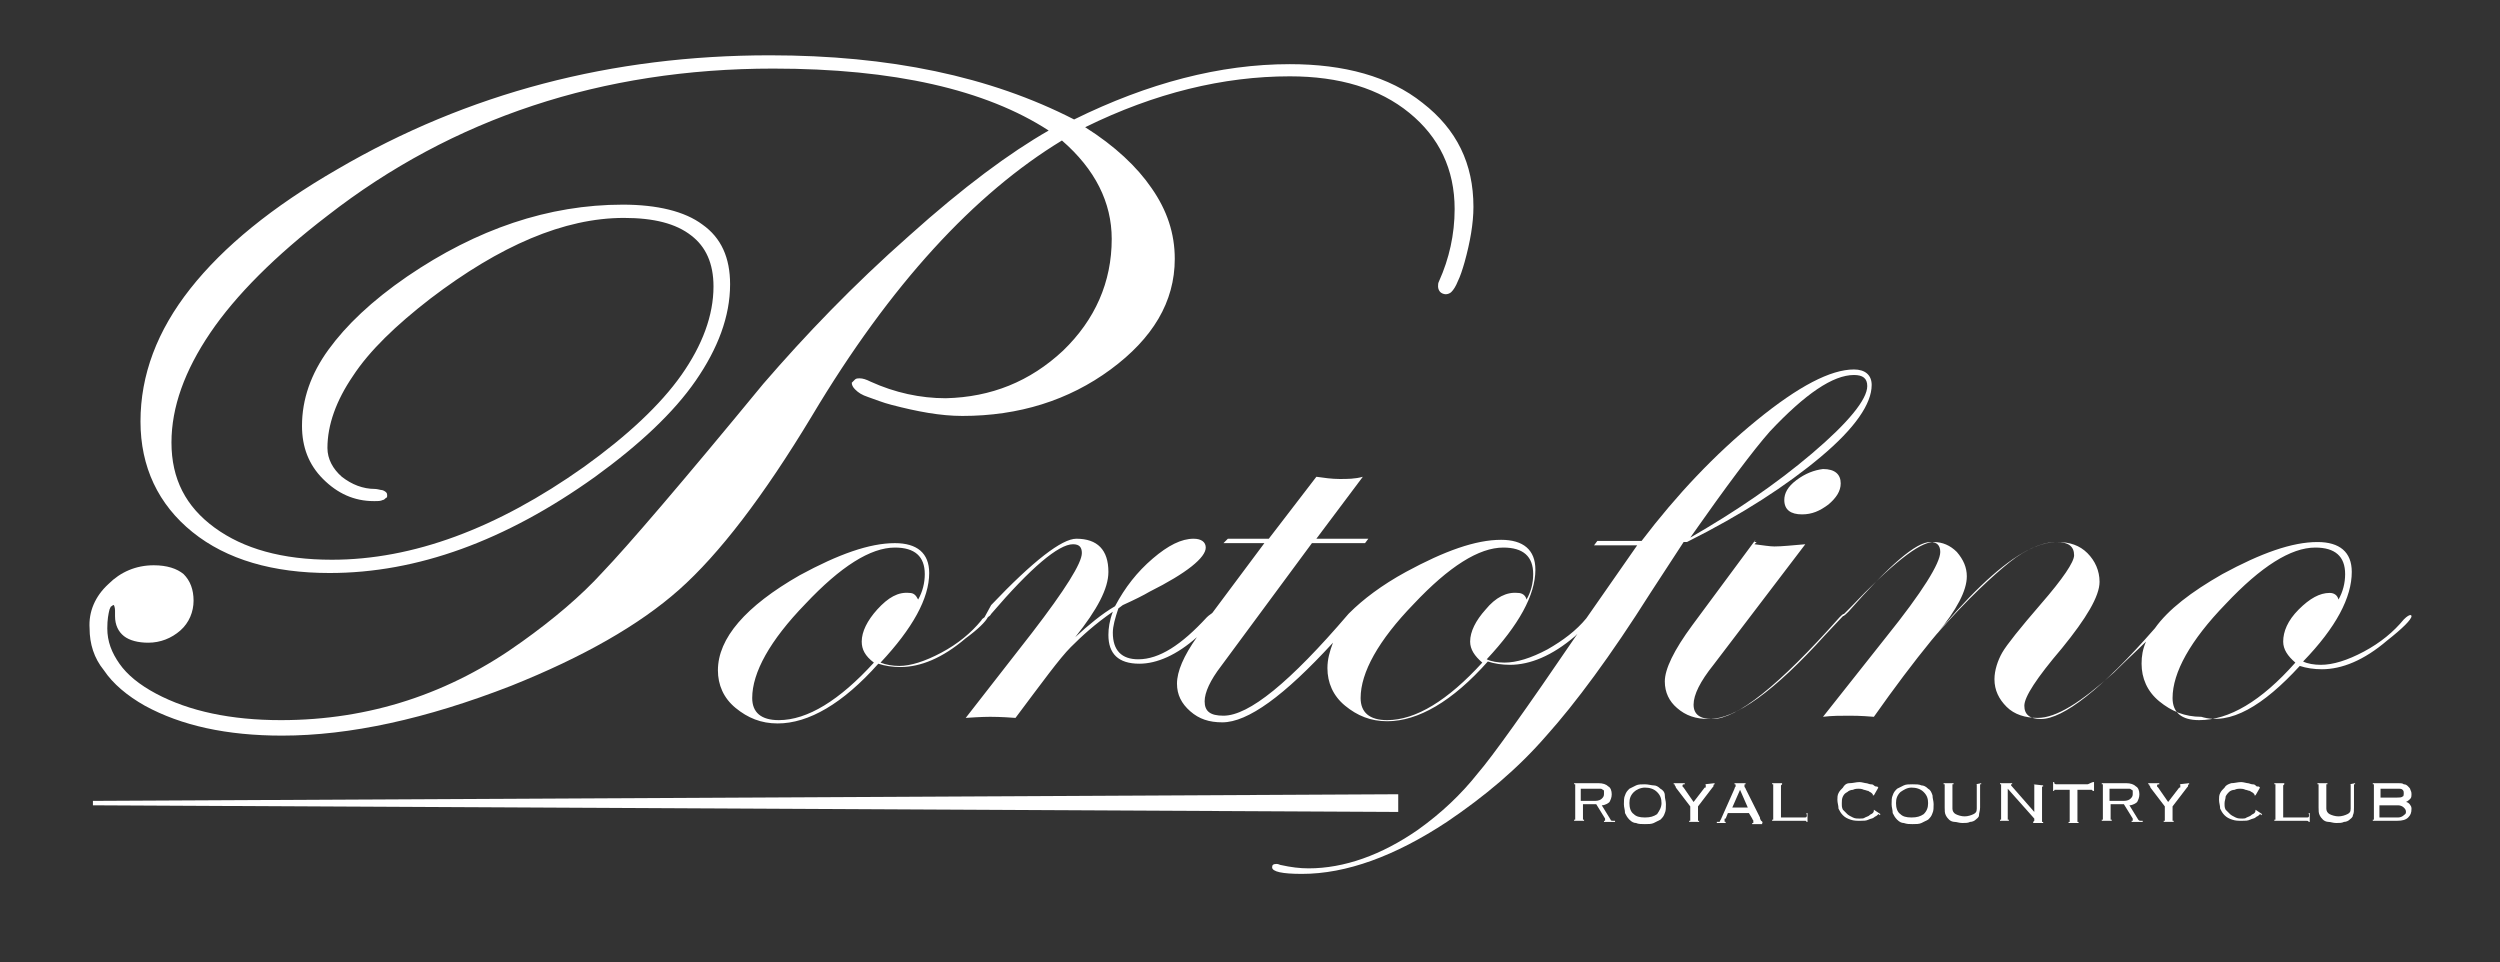
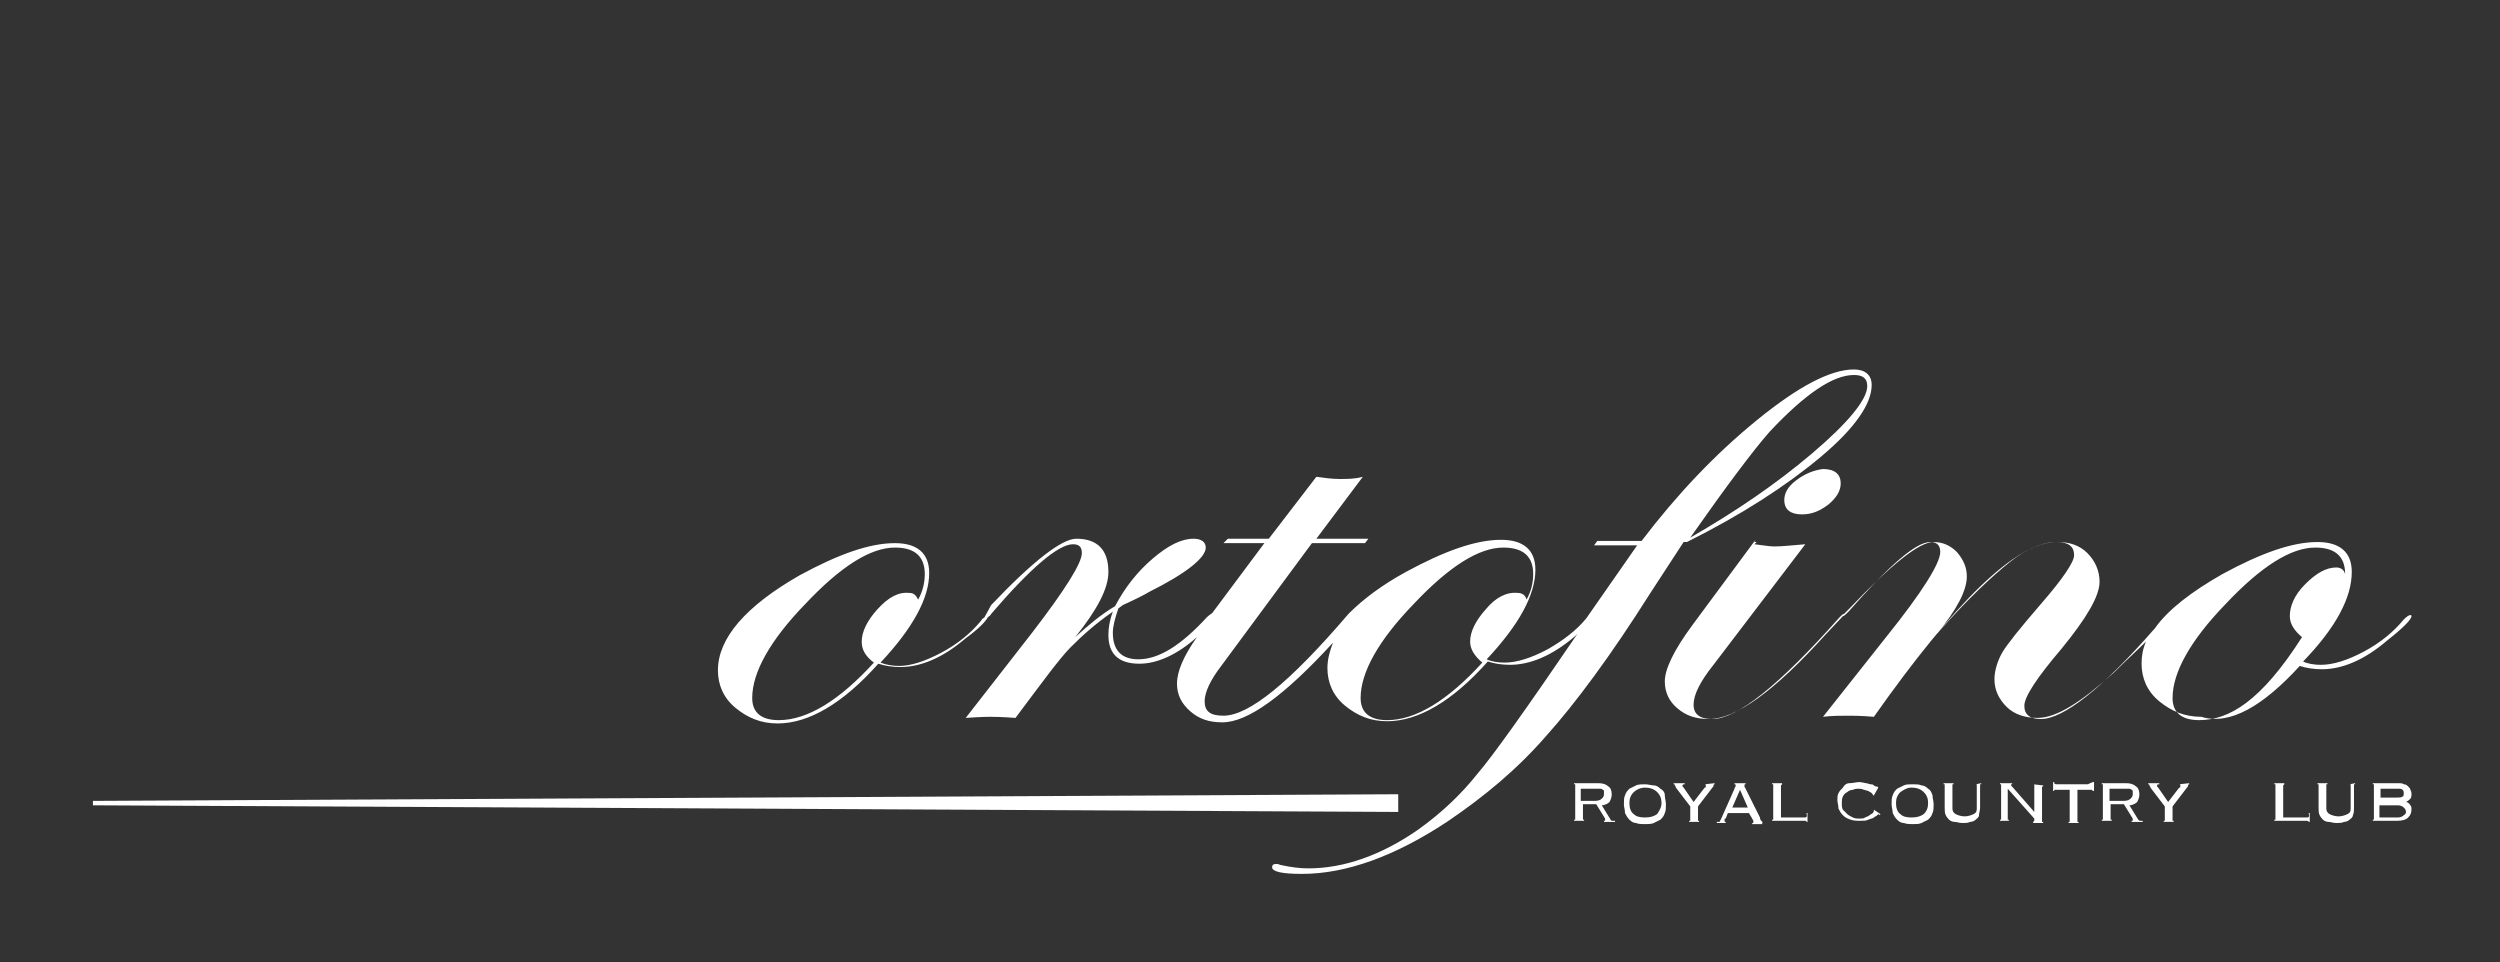
<svg xmlns="http://www.w3.org/2000/svg" version="1.1" id="Capa_1" x="0px" y="0px" viewBox="0 0 226 87" style="enable-background:new 0 0 226 87;" xml:space="preserve">
  <rect x="0" y="0" width="226" height="87" fill="#333333" stroke="none" />
  <style type="text/css">
	.st0{fill:#FFFFFF;}
</style>
  <path class="st0" d="M162.4,43.4c-0.8,0.6-1.1,1.2-1.1,1.8c0,0.9,0.6,1.3,1.6,1.3c0.9,0,1.6-0.3,2.4-0.9c0.7-0.6,1.1-1.2,1.1-1.9  c0-0.8-0.5-1.3-1.6-1.3C164,42.5,163.2,42.8,162.4,43.4L162.4,43.4z" />
-   <path class="st0" d="M207.9,60.2c0.6,0.2,1.3,0.3,2,0.3c1.8,0,3.8-0.8,5.9-2.6c1.4-1.1,2.2-1.9,2.2-2.2c0-0.1-0.1-0.1-0.1-0.1  c-0.1,0-0.3,0.1-0.6,0.4c-0.9,1.1-2.1,2.1-3.6,2.9s-2.8,1.2-3.9,1.2c-0.6,0-1.2-0.1-1.6-0.3c3-3.1,4.4-5.8,4.4-8.1  c0-1.8-1.1-2.7-3.1-2.7c-2.3,0-5.1,1-8.6,2.9c-2.8,1.6-4.9,3.2-6.1,4.9c-4.8,5.5-8.3,8.2-10.3,8.2c-1,0-1.5-0.4-1.5-1.2  c0-0.8,1.1-2.5,3.4-5.2c2.2-2.7,3.4-4.7,3.4-6c0-1-0.4-1.9-1.1-2.6c-0.7-0.7-1.6-1-2.7-1c-1.3,0-2.8,0.6-4.3,1.8s-3.8,3.3-6.6,6.5  c1.8-2.2,2.7-3.9,2.7-5.2c0-0.8-0.3-1.5-0.9-2.2c-0.6-0.6-1.3-0.9-2.1-0.9c-1.3,0-3.8,2-7.6,6l-0.5,0.5c0,0,0,0,0,0  c-0.1,0-0.2,0.1-0.4,0.3c-5.5,6.2-9.3,9.2-11.5,9.2c-1.1,0-1.7-0.4-1.7-1.3s0.6-2.1,1.8-3.6l8.3-10.9c-1.2,0.1-2.1,0.2-2.8,0.2  c-0.4,0-1-0.1-1.8-0.2l0.2-0.2h-6.3c5-2.5,9-5.1,12.1-7.7c3.1-2.6,4.6-4.8,4.6-6.5c0-0.9-0.6-1.4-1.6-1.4c-2.1,0-5,1.5-8.8,4.6  c-3.8,3.1-7.2,6.7-10.4,10.9h-4l-0.3,0.4h3.9l-4.6,6.6c-0.9,1.1-2.1,2-3.5,2.8c-1.5,0.8-2.8,1.2-3.9,1.2c-0.6,0-1.2-0.1-1.6-0.3  c2.9-3.1,4.4-5.8,4.4-8.1c0-1.8-1.1-2.7-3.1-2.7c-2.3,0-5.1,1-8.6,2.9c-2.2,1.2-3.9,2.5-5.1,3.7c0,0-0.1,0.1-0.1,0.1  c-5.3,6.2-9,9.2-11.3,9.2c-1.2,0-1.7-0.4-1.7-1.3c0-0.8,0.5-1.9,1.5-3.2l8.2-11.1h4.8l0.3-0.4H119l4.2-5.6c-0.7,0.2-1.4,0.2-2.1,0.2  s-1.4-0.1-2.1-0.2l-4.3,5.6h-3.7l-0.4,0.4h3.7l-4.7,6.3c-0.1,0.1-0.3,0.2-0.5,0.4c-2.3,2.5-4.3,3.8-6.2,3.8c-1.5,0-2.3-0.8-2.3-2.4  c0-0.6,0.2-1.3,0.5-2.2l0.4-0.3c1.1-0.5,1.9-0.9,2.4-1.2c3.4-1.7,5.1-3.1,5.1-4c0-0.5-0.4-0.8-1.1-0.8c-1.1,0-2.3,0.6-3.7,1.8  c-1.4,1.2-2.5,2.6-3.4,4.3c-1.2,0.7-2.4,1.7-3.6,2.8c2-2.5,3-4.4,3-5.9c0-2-1-3-2.9-3c-1.3,0-3.9,2-7.7,6L89,55.8  c-0.1,0.1-0.2,0.1-0.3,0.3c-0.9,1.1-2.1,2.1-3.6,2.9c-1.5,0.8-2.8,1.2-3.8,1.2c-0.6,0-1.2-0.1-1.7-0.3c2.9-3.1,4.4-5.8,4.4-8.1  c0-1.8-1.1-2.7-3.1-2.7c-2.3,0-5.1,1-8.6,2.9c-4.9,2.8-7.4,5.7-7.4,8.6c0,1.3,0.5,2.5,1.6,3.4s2.3,1.4,3.8,1.4  c2.8,0,5.9-1.8,9.1-5.4c0.6,0.2,1.3,0.3,2,0.3c1.8,0,3.8-0.8,5.9-2.6c1.1-0.8,1.8-1.5,2-1.9c0.1-0.1,0.2-0.1,0.3-0.3  c3.6-4.2,6.1-6.3,7.4-6.3c0.6,0,0.8,0.3,0.8,0.8c0,0.9-1.5,3.3-4.5,7.2l-6,7.7c1.4-0.1,2.1-0.1,2.2-0.1c0.2,0,1,0,2.3,0.1  c2.4-3.2,4-5.4,5-6.4c1-1,2.2-2.1,3.8-3.2c-0.3,0.8-0.4,1.5-0.4,2.1c0,1.7,0.9,2.6,2.8,2.6c1.6,0,3.4-0.8,5.2-2.4c0,0,0,0,0,0  c-1.2,1.7-1.8,3.1-1.8,4.2c0,1,0.4,1.8,1.2,2.5c0.8,0.7,1.7,1,2.9,1c2.3,0,5.6-2.4,10-7.2c-0.3,0.8-0.5,1.5-0.5,2.3  c0,1.3,0.5,2.5,1.6,3.4s2.3,1.4,3.8,1.4c2.8,0,5.9-1.8,9.1-5.4c0.6,0.2,1.3,0.3,2,0.3c1.8,0,3.8-0.8,5.9-2.6  c0.1-0.1,0.1-0.1,0.2-0.2c-4.7,6.9-7.7,11.1-9,12.6c-1.5,1.9-3.3,3.6-5.4,5.1c-3.3,2.3-6.7,3.5-9.9,3.5c-0.8,0-1.6-0.1-2.5-0.3  c-0.1,0-0.2-0.1-0.4-0.1c-0.3,0-0.4,0.1-0.4,0.3c0,0.4,0.9,0.6,2.7,0.6c4,0,8.4-1.6,13.1-4.7c3.4-2.3,6.4-4.8,9-7.8  c2.6-2.9,5.8-7.2,9.4-12.9l3-4.6h6.4l0.1-0.2l-5.7,7.7c-1.7,2.3-2.5,4-2.5,5.1c0,1,0.4,1.8,1.1,2.4c0.8,0.7,1.7,1,2.9,1  c2.4,0,5.9-2.5,10.5-7.6l1.6-1.7c0,0,0,0,0,0l0,0c0.1,0,0.3-0.2,0.5-0.4c3.7-4.2,6.1-6.3,7.4-6.3c0.6,0,0.9,0.3,0.9,0.9  c0,1-1.6,3.6-4.9,7.7l-5.7,7.2c0.8-0.1,1.6-0.1,2.4-0.1c0.3,0,1,0,2.2,0.1c7.4-10.5,12.9-15.8,16.5-15.8c1.1,0,1.6,0.4,1.6,1.2  c0,0.6-1,2.1-3,4.4c-1.9,2.2-3.1,3.7-3.5,4.4s-0.7,1.6-0.7,2.4c0,1,0.4,1.8,1.1,2.5c0.7,0.7,1.7,1,2.8,1c1.7,0,3.9-1.4,6.9-4.1  c1.1-1.1,2.1-2,2.9-2.8c-0.3,0.7-0.4,1.3-0.4,2c0,1.3,0.5,2.5,1.6,3.4s2.3,1.4,3.8,1.4C201.6,65.6,204.6,63.8,207.9,60.2L207.9,60.2  z M160,39c3.2-3.4,5.7-5.1,7.6-5.1c0.8,0,1.2,0.3,1.2,1c0,1.2-1.7,3.3-5,6.1c-3.3,2.8-7,5.3-11,7.6C156.1,43.9,158.5,40.7,160,39  L160,39z M79.3,55.1c-0.9,1-1.4,2-1.4,2.9c0,0.7,0.3,1.3,1.1,1.9c-3.1,3.4-6,5.2-8.6,5.2c-1.6,0-2.4-0.7-2.4-2  c0-2.3,1.6-5.2,4.8-8.5c3.2-3.4,5.9-5.1,8.1-5.1c1.8,0,2.7,0.8,2.7,2.4c0,0.8-0.2,1.6-0.6,2.3c-0.2-0.4-0.4-0.6-0.8-0.6  C81.2,53.5,80.3,54,79.3,55.1L79.3,55.1z M134.3,55.1c-0.9,1-1.4,2-1.4,2.9c0,0.7,0.4,1.3,1.1,1.9c-3.1,3.4-6,5.2-8.6,5.2  c-1.6,0-2.4-0.7-2.4-2c0-2.3,1.6-5.2,4.8-8.5c3.2-3.4,5.9-5.1,8.1-5.1c1.8,0,2.7,0.8,2.7,2.4c0,0.8-0.2,1.6-0.6,2.3  c-0.1-0.4-0.4-0.6-0.8-0.6C136.2,53.5,135.2,54,134.3,55.1L134.3,55.1z M198.8,65.1c-1.6,0-2.4-0.7-2.4-2c0-2.3,1.6-5.2,4.8-8.5  c3.2-3.4,5.9-5.1,8.1-5.1c1.8,0,2.7,0.8,2.7,2.4c0,0.8-0.2,1.6-0.6,2.3c-0.1-0.4-0.4-0.6-0.8-0.6c-0.9,0-1.8,0.5-2.8,1.5  s-1.4,2-1.4,2.9c0,0.7,0.4,1.3,1.1,1.9C204.4,63.4,201.5,65.1,198.8,65.1z" />
-   <path class="st0" d="M13.1,63.8c3.3,1.8,7.4,2.7,12.4,2.7c6.1,0,13-1.5,20.7-4.5c6.5-2.6,11.6-5.5,15.2-8.7c3.6-3.2,7.6-8.4,12-15.7  c7.1-11.9,14.7-20.1,22.6-24.9c3,2.6,4.5,5.6,4.5,8.9c0,3.9-1.5,7.3-4.4,10.1c-3,2.8-6.5,4.2-10.6,4.3c-2.3,0-4.6-0.5-6.8-1.5l0,0  c-0.4-0.2-0.7-0.3-1-0.3c-0.1,0-0.3,0-0.4,0.1s-0.2,0.2-0.3,0.3v0l0,0c0,0.2,0.1,0.4,0.3,0.6c0.3,0.3,0.6,0.5,1.2,0.7  c0.6,0.2,1.3,0.5,2.1,0.7c2.3,0.6,4.4,1,6.4,1c5.1,0,9.6-1.4,13.4-4.2c3.8-2.8,5.8-6.1,5.8-10c0-2.3-0.7-4.4-2.1-6.4  c-1.3-1.9-3.3-3.8-6-5.5c6.3-3.1,12.5-4.6,18.5-4.6c4.5,0,8.1,1.1,10.8,3.3c2.7,2.2,4.1,5.1,4.1,8.7c0,2.3-0.5,4.5-1.4,6.5l0,0  c-0.1,0.2-0.1,0.3-0.1,0.5c0,0.2,0.1,0.4,0.2,0.5c0.1,0.1,0.3,0.2,0.5,0.2c0.2,0,0.4-0.1,0.5-0.2c0.2-0.2,0.4-0.5,0.6-1  c0.2-0.4,0.4-1,0.6-1.7c0.5-1.8,0.8-3.5,0.8-5c0-3.9-1.5-7-4.6-9.4c-3-2.4-7.1-3.5-12-3.5c-6.3,0-12.8,1.7-19.5,5  C89.5,6.9,80.4,5,69.6,5C55.3,5,42.3,8.4,30.5,15.3c-5.9,3.4-10.3,7-13.3,10.8c-3,3.8-4.5,7.8-4.5,12c0,4.1,1.6,7.5,4.7,10  c3.1,2.5,7.3,3.7,12.4,3.7c7.9,0,15.9-2.9,24-8.7c4-2.9,7.1-5.8,9.1-8.7c2-2.9,3.1-5.8,3.1-8.7c0-2.4-0.8-4.2-2.5-5.4  c-1.6-1.2-4.1-1.8-7.2-1.8c-6.7,0-13.2,2.2-19.5,6.5c-3.2,2.2-5.5,4.4-7.1,6.6s-2.4,4.5-2.4,6.9c0,1.9,0.6,3.5,1.9,4.8  c1.3,1.3,2.8,2,4.6,2c0.4,0,0.6,0,0.8-0.1c0.1,0,0.2-0.1,0.3-0.2C35,45,35,44.9,35,44.8c0-0.1,0-0.2-0.1-0.3  c-0.1-0.1-0.3-0.2-0.4-0.2s-0.4-0.1-0.6-0.1c-1.1,0-2.1-0.4-3-1.1c-0.8-0.7-1.3-1.6-1.3-2.6c0-2.1,0.8-4.3,2.3-6.5  c1.5-2.3,3.9-4.6,7-7c6.3-4.8,12.1-7.3,17.5-7.3c2.7,0,4.7,0.5,6.1,1.6c1.3,1,2,2.5,2,4.6c0,2.6-1,5.3-2.9,8  c-1.9,2.7-4.9,5.5-8.8,8.3c-7.9,5.6-15.5,8.4-22.8,8.4c-4.5,0-8-1-10.6-2.9c-2.6-1.9-3.9-4.4-3.9-7.7c0-3.2,1.2-6.5,3.5-9.9  s5.9-7,10.6-10.6C40.9,10.7,54.4,6.2,69.9,6.2c10.9,0,19.2,1.9,24.9,5.6c-3.5,2-7.7,5.1-12.6,9.5c-5.1,4.5-9.4,9-13.2,13.4l0,0  c-7.4,9-12.3,14.7-14.5,17c-2,2.2-4.5,4.3-7.3,6.3c-6.5,4.7-13.8,7.1-21.8,7.1c-4.5,0-8.3-0.8-11.3-2.4c-1.5-0.8-2.6-1.7-3.3-2.7  c-0.7-1-1.1-2-1.1-3.2c0-0.8,0.1-1.3,0.2-1.7c0.1-0.2,0.1-0.3,0.2-0.3c0.1-0.1,0.1-0.1,0.2-0.1c0,0,0.1,0.2,0.1,0.5  c0,0.1,0,0.2,0,0.3l0,0c0,0.1,0,0.1,0,0.2c0,0.8,0.3,1.4,0.8,1.8c0.5,0.4,1.3,0.6,2.2,0.6c1.1,0,2.1-0.4,2.9-1.1  c0.8-0.7,1.2-1.7,1.2-2.7c0-1-0.3-1.8-0.9-2.4c-0.6-0.5-1.5-0.8-2.7-0.8c-1.6,0-3,0.6-4.1,1.7c-1.2,1.1-1.8,2.5-1.7,4  c0,1.4,0.4,2.7,1.3,3.8C10.2,61.8,11.5,62.9,13.1,63.8L13.1,63.8z" />
+   <path class="st0" d="M207.9,60.2c0.6,0.2,1.3,0.3,2,0.3c1.8,0,3.8-0.8,5.9-2.6c1.4-1.1,2.2-1.9,2.2-2.2c0-0.1-0.1-0.1-0.1-0.1  c-0.1,0-0.3,0.1-0.6,0.4c-0.9,1.1-2.1,2.1-3.6,2.9s-2.8,1.2-3.9,1.2c-0.6,0-1.2-0.1-1.6-0.3c3-3.1,4.4-5.8,4.4-8.1  c0-1.8-1.1-2.7-3.1-2.7c-2.3,0-5.1,1-8.6,2.9c-2.8,1.6-4.9,3.2-6.1,4.9c-4.8,5.5-8.3,8.2-10.3,8.2c-1,0-1.5-0.4-1.5-1.2  c0-0.8,1.1-2.5,3.4-5.2c2.2-2.7,3.4-4.7,3.4-6c0-1-0.4-1.9-1.1-2.6c-0.7-0.7-1.6-1-2.7-1c-1.3,0-2.8,0.6-4.3,1.8s-3.8,3.3-6.6,6.5  c1.8-2.2,2.7-3.9,2.7-5.2c0-0.8-0.3-1.5-0.9-2.2c-0.6-0.6-1.3-0.9-2.1-0.9c-1.3,0-3.8,2-7.6,6l-0.5,0.5c0,0,0,0,0,0  c-0.1,0-0.2,0.1-0.4,0.3c-5.5,6.2-9.3,9.2-11.5,9.2c-1.1,0-1.7-0.4-1.7-1.3s0.6-2.1,1.8-3.6l8.3-10.9c-1.2,0.1-2.1,0.2-2.8,0.2  c-0.4,0-1-0.1-1.8-0.2l0.2-0.2h-6.3c5-2.5,9-5.1,12.1-7.7c3.1-2.6,4.6-4.8,4.6-6.5c0-0.9-0.6-1.4-1.6-1.4c-2.1,0-5,1.5-8.8,4.6  c-3.8,3.1-7.2,6.7-10.4,10.9h-4l-0.3,0.4h3.9l-4.6,6.6c-0.9,1.1-2.1,2-3.5,2.8c-1.5,0.8-2.8,1.2-3.9,1.2c-0.6,0-1.2-0.1-1.6-0.3  c2.9-3.1,4.4-5.8,4.4-8.1c0-1.8-1.1-2.7-3.1-2.7c-2.3,0-5.1,1-8.6,2.9c-2.2,1.2-3.9,2.5-5.1,3.7c0,0-0.1,0.1-0.1,0.1  c-5.3,6.2-9,9.2-11.3,9.2c-1.2,0-1.7-0.4-1.7-1.3c0-0.8,0.5-1.9,1.5-3.2l8.2-11.1h4.8l0.3-0.4H119l4.2-5.6c-0.7,0.2-1.4,0.2-2.1,0.2  s-1.4-0.1-2.1-0.2l-4.3,5.6h-3.7l-0.4,0.4h3.7l-4.7,6.3c-0.1,0.1-0.3,0.2-0.5,0.4c-2.3,2.5-4.3,3.8-6.2,3.8c-1.5,0-2.3-0.8-2.3-2.4  c0-0.6,0.2-1.3,0.5-2.2l0.4-0.3c1.1-0.5,1.9-0.9,2.4-1.2c3.4-1.7,5.1-3.1,5.1-4c0-0.5-0.4-0.8-1.1-0.8c-1.1,0-2.3,0.6-3.7,1.8  c-1.4,1.2-2.5,2.6-3.4,4.3c-1.2,0.7-2.4,1.7-3.6,2.8c2-2.5,3-4.4,3-5.9c0-2-1-3-2.9-3c-1.3,0-3.9,2-7.7,6L89,55.8  c-0.1,0.1-0.2,0.1-0.3,0.3c-0.9,1.1-2.1,2.1-3.6,2.9c-1.5,0.8-2.8,1.2-3.8,1.2c-0.6,0-1.2-0.1-1.7-0.3c2.9-3.1,4.4-5.8,4.4-8.1  c0-1.8-1.1-2.7-3.1-2.7c-2.3,0-5.1,1-8.6,2.9c-4.9,2.8-7.4,5.7-7.4,8.6c0,1.3,0.5,2.5,1.6,3.4s2.3,1.4,3.8,1.4  c2.8,0,5.9-1.8,9.1-5.4c0.6,0.2,1.3,0.3,2,0.3c1.8,0,3.8-0.8,5.9-2.6c1.1-0.8,1.8-1.5,2-1.9c0.1-0.1,0.2-0.1,0.3-0.3  c3.6-4.2,6.1-6.3,7.4-6.3c0.6,0,0.8,0.3,0.8,0.8c0,0.9-1.5,3.3-4.5,7.2l-6,7.7c1.4-0.1,2.1-0.1,2.2-0.1c0.2,0,1,0,2.3,0.1  c2.4-3.2,4-5.4,5-6.4c1-1,2.2-2.1,3.8-3.2c-0.3,0.8-0.4,1.5-0.4,2.1c0,1.7,0.9,2.6,2.8,2.6c1.6,0,3.4-0.8,5.2-2.4c0,0,0,0,0,0  c-1.2,1.7-1.8,3.1-1.8,4.2c0,1,0.4,1.8,1.2,2.5c0.8,0.7,1.7,1,2.9,1c2.3,0,5.6-2.4,10-7.2c-0.3,0.8-0.5,1.5-0.5,2.3  c0,1.3,0.5,2.5,1.6,3.4s2.3,1.4,3.8,1.4c2.8,0,5.9-1.8,9.1-5.4c0.6,0.2,1.3,0.3,2,0.3c1.8,0,3.8-0.8,5.9-2.6  c0.1-0.1,0.1-0.1,0.2-0.2c-4.7,6.9-7.7,11.1-9,12.6c-1.5,1.9-3.3,3.6-5.4,5.1c-3.3,2.3-6.7,3.5-9.9,3.5c-0.8,0-1.6-0.1-2.5-0.3  c-0.1,0-0.2-0.1-0.4-0.1c-0.3,0-0.4,0.1-0.4,0.3c0,0.4,0.9,0.6,2.7,0.6c4,0,8.4-1.6,13.1-4.7c3.4-2.3,6.4-4.8,9-7.8  c2.6-2.9,5.8-7.2,9.4-12.9l3-4.6h6.4l0.1-0.2l-5.7,7.7c-1.7,2.3-2.5,4-2.5,5.1c0,1,0.4,1.8,1.1,2.4c0.8,0.7,1.7,1,2.9,1  c2.4,0,5.9-2.5,10.5-7.6l1.6-1.7c0,0,0,0,0,0l0,0c0.1,0,0.3-0.2,0.5-0.4c3.7-4.2,6.1-6.3,7.4-6.3c0.6,0,0.9,0.3,0.9,0.9  c0,1-1.6,3.6-4.9,7.7l-5.7,7.2c0.8-0.1,1.6-0.1,2.4-0.1c0.3,0,1,0,2.2,0.1c7.4-10.5,12.9-15.8,16.5-15.8c1.1,0,1.6,0.4,1.6,1.2  c0,0.6-1,2.1-3,4.4c-1.9,2.2-3.1,3.7-3.5,4.4s-0.7,1.6-0.7,2.4c0,1,0.4,1.8,1.1,2.5c0.7,0.7,1.7,1,2.8,1c1.7,0,3.9-1.4,6.9-4.1  c1.1-1.1,2.1-2,2.9-2.8c-0.3,0.7-0.4,1.3-0.4,2c0,1.3,0.5,2.5,1.6,3.4s2.3,1.4,3.8,1.4C201.6,65.6,204.6,63.8,207.9,60.2L207.9,60.2  z M160,39c3.2-3.4,5.7-5.1,7.6-5.1c0.8,0,1.2,0.3,1.2,1c0,1.2-1.7,3.3-5,6.1c-3.3,2.8-7,5.3-11,7.6C156.1,43.9,158.5,40.7,160,39  L160,39z M79.3,55.1c-0.9,1-1.4,2-1.4,2.9c0,0.7,0.3,1.3,1.1,1.9c-3.1,3.4-6,5.2-8.6,5.2c-1.6,0-2.4-0.7-2.4-2  c0-2.3,1.6-5.2,4.8-8.5c3.2-3.4,5.9-5.1,8.1-5.1c1.8,0,2.7,0.8,2.7,2.4c0,0.8-0.2,1.6-0.6,2.3c-0.2-0.4-0.4-0.6-0.8-0.6  C81.2,53.5,80.3,54,79.3,55.1L79.3,55.1z M134.3,55.1c-0.9,1-1.4,2-1.4,2.9c0,0.7,0.4,1.3,1.1,1.9c-3.1,3.4-6,5.2-8.6,5.2  c-1.6,0-2.4-0.7-2.4-2c0-2.3,1.6-5.2,4.8-8.5c3.2-3.4,5.9-5.1,8.1-5.1c1.8,0,2.7,0.8,2.7,2.4c0,0.8-0.2,1.6-0.6,2.3  c-0.1-0.4-0.4-0.6-0.8-0.6C136.2,53.5,135.2,54,134.3,55.1L134.3,55.1z M198.8,65.1c-1.6,0-2.4-0.7-2.4-2c0-2.3,1.6-5.2,4.8-8.5  c3.2-3.4,5.9-5.1,8.1-5.1c1.8,0,2.7,0.8,2.7,2.4c-0.1-0.4-0.4-0.6-0.8-0.6c-0.9,0-1.8,0.5-2.8,1.5  s-1.4,2-1.4,2.9c0,0.7,0.4,1.3,1.1,1.9C204.4,63.4,201.5,65.1,198.8,65.1z" />
  <polygon class="st0" points="126.4,71.8 8.4,72.4 8.4,72.8 126.4,73.4 " />
  <path class="st0" d="M145.6,74.1l-0.8-1.3c0.3,0,0.6-0.2,0.7-0.3c0.1-0.2,0.2-0.4,0.2-0.7c0-0.3-0.1-0.6-0.3-0.7  c-0.2-0.2-0.5-0.3-0.9-0.3h-2.2v0.1c0.1,0,0.1,0,0.1,0c0,0,0,0.1,0,0.1v3c0,0,0,0.1,0,0.1c0,0-0.1,0-0.1,0v0.1h0.9v-0.1  c-0.1,0-0.1,0-0.1,0s0-0.1,0-0.1v-1.3h1.2l0.8,1.3c0,0,0,0.1,0,0.1s0,0,0,0.1c0,0-0.1,0-0.1,0v0.1h1v-0.1c-0.1,0-0.1,0-0.1,0  C145.7,74.2,145.6,74.2,145.6,74.1L145.6,74.1z M142.9,72.4v-1.1h1.4c0.2,0,0.3,0,0.4,0c0.1,0,0.2,0.1,0.2,0.1  c0.1,0,0.1,0.1,0.1,0.2c0,0.1,0,0.1,0,0.2c0,0.2-0.1,0.3-0.2,0.4s-0.3,0.2-0.6,0.2L142.9,72.4L142.9,72.4z" />
  <path class="st0" d="M150.1,71.3c-0.2-0.2-0.4-0.3-0.6-0.3s-0.5-0.1-0.8-0.1s-0.6,0-0.8,0.1c-0.2,0.1-0.4,0.2-0.6,0.3  c-0.2,0.2-0.3,0.3-0.4,0.6c-0.1,0.2-0.1,0.5-0.1,0.8s0.1,0.5,0.1,0.8c0.1,0.2,0.2,0.4,0.4,0.6c0.2,0.2,0.4,0.3,0.6,0.3  c0.2,0.1,0.5,0.1,0.8,0.1s0.6,0,0.8-0.1s0.4-0.2,0.6-0.3c0.2-0.2,0.3-0.3,0.4-0.6c0.1-0.2,0.1-0.5,0.1-0.8s-0.1-0.5-0.1-0.8  C150.5,71.6,150.3,71.4,150.1,71.3z M149.8,73.6c-0.3,0.2-0.6,0.3-1.1,0.3s-0.8-0.1-1-0.3c-0.3-0.2-0.4-0.6-0.4-1s0.1-0.7,0.4-1  c0.2-0.2,0.6-0.4,1-0.4s0.8,0.1,1.1,0.4s0.4,0.6,0.4,1S150,73.3,149.8,73.6z" />
  <path class="st0" d="M154.1,70.9c0.1,0,0.1,0,0.1,0.1c0,0,0,0,0,0.1s0,0.1-0.1,0.1l-1,1.3l-0.9-1.3c0,0-0.1-0.1-0.1-0.1  c0,0,0-0.1,0-0.1c0-0.1,0.1-0.1,0.2-0.1v-0.1h-1v0.1c0.1,0,0.1,0,0.1,0.1c0,0,0.1,0.1,0.1,0.2l1.3,1.7v1.2c0,0,0,0.1,0,0.1  c0,0-0.1,0-0.1,0v0.1h0.9v-0.1c-0.1,0-0.1,0-0.1,0c0,0,0-0.1,0-0.1v-1.2l1.3-1.7c0.1-0.1,0.1-0.1,0.1-0.2s0.1-0.1,0.1-0.1v-0.1  L154.1,70.9L154.1,70.9L154.1,70.9z" />
  <path class="st0" d="M159.2,74.2C159.2,74.2,159.2,74.2,159.2,74.2c-0.1-0.2-0.1-0.2-0.1-0.3l-1.3-2.6c0-0.1-0.1-0.1-0.1-0.2  c0,0,0-0.1,0-0.1c0-0.1,0-0.1,0.1-0.1v-0.1h-1v0.1c0.1,0,0.1,0,0.1,0.1c0,0,0,0.1,0,0.1c0,0-0.1,0.1-0.1,0.2l-1.2,2.7  c0,0.1-0.1,0.1-0.1,0.2c0,0,0,0.1-0.1,0.1s0,0-0.1,0s0,0-0.1,0v0.1h0.8v-0.1c-0.1,0-0.1,0-0.1-0.1c0,0,0-0.1,0-0.1  c0-0.1,0-0.1,0.1-0.1l0.2-0.5h1.9l0.3,0.5c0,0.1,0.1,0.1,0.1,0.2c0,0,0,0.1,0,0.1c0,0,0,0.1,0,0.1c0,0-0.1,0-0.1,0v0.1h0.9v-0.1  C159.4,74.3,159.3,74.3,159.2,74.2C159.3,74.3,159.3,74.2,159.2,74.2L159.2,74.2z M156.6,73l0.7-1.6L158,73H156.6z" />
  <path class="st0" d="M163.2,73.9h-2.2v-2.8c0-0.1,0-0.1,0-0.1c0,0,0.1-0.1,0.1-0.1v-0.1h-0.9v0.1c0.1,0,0.1,0,0.1,0c0,0,0,0.1,0,0.1  v3c0,0,0,0.1,0,0.1c0,0-0.1,0-0.1,0v0.1h2.9c0.2,0,0.2,0,0.2,0.1h0.1v-0.8h-0.1C163.4,73.8,163.3,73.9,163.2,73.9L163.2,73.9z" />
  <path class="st0" d="M169.4,73.2C169.4,73.2,169.4,73.3,169.4,73.2c0,0.1,0,0.2-0.1,0.3s-0.2,0.1-0.3,0.2c-0.1,0.1-0.2,0.1-0.4,0.2  c-0.1,0.1-0.3,0.1-0.5,0.1c-0.2,0-0.4,0-0.6-0.1c-0.2-0.1-0.4-0.2-0.5-0.3c-0.1-0.1-0.3-0.3-0.4-0.4c-0.1-0.2-0.1-0.3-0.1-0.6  c0-0.2,0-0.4,0.1-0.6c0.1-0.2,0.2-0.3,0.4-0.4c0.1-0.1,0.3-0.2,0.5-0.2c0.2-0.1,0.4-0.1,0.5-0.1s0.3,0,0.5,0.1  c0.1,0,0.3,0.1,0.4,0.1c0.1,0.1,0.2,0.1,0.3,0.2c0.1,0.1,0.1,0.1,0.1,0.1s0,0.1,0,0.1l0.1,0l0.4-0.7l-0.1-0.1c0,0,0,0,0,0  c0,0,0,0-0.1,0c0,0-0.1,0-0.2-0.1s-0.2-0.1-0.3-0.1s-0.3-0.1-0.4-0.1s-0.4-0.1-0.6-0.1c-0.3,0-0.6,0.1-0.9,0.1s-0.5,0.2-0.6,0.4  c-0.2,0.2-0.3,0.3-0.4,0.5c-0.1,0.2-0.1,0.4-0.1,0.6c0,0.3,0.1,0.5,0.1,0.8c0.1,0.2,0.2,0.4,0.4,0.6c0.2,0.2,0.4,0.3,0.7,0.4  c0.3,0.1,0.5,0.1,0.9,0.1c0.3,0,0.5,0,0.7-0.1c0.2-0.1,0.4-0.1,0.5-0.2s0.2-0.1,0.3-0.2c0.1-0.1,0.1-0.1,0.1-0.1c0,0,0.1,0,0.1,0.1  l0.1-0.1L169.4,73.2L169.4,73.2L169.4,73.2z" />
  <path class="st0" d="M174.3,71.3c-0.2-0.2-0.4-0.3-0.6-0.3c-0.2-0.1-0.5-0.1-0.8-0.1s-0.6,0-0.8,0.1c-0.2,0.1-0.4,0.2-0.6,0.3  c-0.2,0.2-0.3,0.3-0.4,0.6c-0.1,0.2-0.1,0.5-0.1,0.8s0.1,0.5,0.1,0.8c0.1,0.2,0.2,0.4,0.4,0.6c0.2,0.2,0.4,0.3,0.6,0.3  c0.3,0.1,0.5,0.1,0.8,0.1s0.6,0,0.8-0.1c0.2-0.1,0.4-0.2,0.6-0.3c0.2-0.2,0.3-0.3,0.4-0.6c0.1-0.2,0.1-0.5,0.1-0.8s-0.1-0.5-0.1-0.8  C174.6,71.6,174.5,71.4,174.3,71.3z M173.9,73.6c-0.3,0.2-0.6,0.3-1.1,0.3s-0.8-0.1-1-0.3c-0.3-0.2-0.4-0.6-0.4-1s0.1-0.7,0.4-1  c0.3-0.2,0.6-0.4,1-0.4s0.8,0.1,1.1,0.4s0.4,0.6,0.4,1S174.2,73.3,173.9,73.6z" />
  <path class="st0" d="M178.6,70.9c0.1,0,0.1,0,0.1,0c0,0,0,0.1,0,0.1v2.1c0,0.3-0.1,0.4-0.3,0.5c-0.2,0.1-0.5,0.2-0.8,0.2  s-0.6-0.1-0.8-0.2s-0.3-0.3-0.3-0.5v-2.1c0,0,0-0.1,0-0.1c0,0,0.1,0,0.1,0v-0.1h-0.9v0.1c0.1,0,0.1,0,0.1,0c0,0,0,0.1,0,0.1v2  c0,0.3,0,0.5,0.1,0.7s0.2,0.3,0.3,0.4c0.1,0.1,0.3,0.2,0.5,0.2c0.2,0,0.4,0.1,0.7,0.1s0.5,0,0.7-0.1c0.2,0,0.4-0.1,0.5-0.2  s0.3-0.2,0.3-0.4s0.1-0.4,0.1-0.7v-2c0,0,0-0.1,0-0.1c0,0,0.1,0,0.1,0v-0.1L178.6,70.9L178.6,70.9L178.6,70.9z" />
  <path class="st0" d="M183.8,70.9c0.1,0,0.1,0,0.1,0c0,0,0,0.1,0,0.1v2.4h0l-2.1-2.4c0,0,0,0,0,0c0,0,0,0,0,0c0,0,0,0,0-0.1  c0,0,0.1,0,0.1,0v-0.1h-1.1v0.1c0.1,0,0.1,0,0.1,0s0,0.1,0,0.1v3c0,0,0,0.1,0,0.1c0,0-0.1,0-0.1,0v0.1h0.8v-0.1c-0.1,0-0.1,0-0.1,0  c0,0,0-0.1,0-0.1v-2.7l2.4,2.7c0,0,0,0,0,0.1c0,0,0,0.1,0,0.1s-0.1,0.1-0.1,0.1v0.1h0.9v-0.1c-0.1,0-0.1,0-0.1,0c0,0,0-0.1,0-0.1v-3  c0,0,0-0.1,0-0.1c0,0,0.1,0,0.1,0v-0.1L183.8,70.9L183.8,70.9L183.8,70.9z" />
  <path class="st0" d="M188.7,70.9h-2.8c-0.2,0-0.2-0.1-0.2-0.2h-0.1v0.8h0.1c0-0.1,0-0.1,0.1-0.1c0,0,0.1,0,0.2,0h1.1v2.8  c0,0,0,0.1,0,0.1c0,0-0.1,0-0.1,0v0.1h0.9v-0.1c-0.1,0-0.1,0-0.1,0c0,0,0-0.1,0-0.1v-2.8h1.1c0.1,0,0.1,0,0.2,0c0,0,0.1,0.1,0.1,0.1  h0.1v-0.8h-0.1C188.9,70.8,188.8,70.9,188.7,70.9L188.7,70.9z" />
  <path class="st0" d="M193.3,74.1l-0.8-1.3c0.3,0,0.6-0.2,0.7-0.3c0.1-0.2,0.2-0.4,0.2-0.7c0-0.3-0.1-0.6-0.3-0.7  c-0.2-0.2-0.5-0.3-0.9-0.3H190v0.1c0.1,0,0.1,0,0.1,0s0,0.1,0,0.1v3c0,0,0,0.1,0,0.1c0,0-0.1,0-0.1,0v0.1h0.9v-0.1  c-0.1,0-0.1,0-0.1,0c0,0,0-0.1,0-0.1v-1.3h1.2l0.8,1.3c0,0,0,0.1,0,0.1s0,0,0,0.1c0,0-0.1,0-0.1,0v0.1h1v-0.1c-0.1,0-0.1,0-0.1,0  C193.4,74.2,193.4,74.2,193.3,74.1L193.3,74.1z M190.7,72.4v-1.1h1.4c0.2,0,0.3,0,0.4,0c0.1,0,0.2,0.1,0.2,0.1  c0.1,0,0.1,0.1,0.1,0.2c0,0.1,0,0.1,0,0.2c0,0.2-0.1,0.3-0.2,0.4s-0.3,0.2-0.6,0.2L190.7,72.4L190.7,72.4z" />
  <path class="st0" d="M197,70.9c0.1,0,0.1,0,0.1,0.1c0,0,0,0,0,0.1s0,0.1-0.1,0.1l-1,1.3l-0.9-1.3c0,0-0.1-0.1-0.1-0.1  c0,0,0-0.1,0-0.1c0-0.1,0.1-0.1,0.2-0.1v-0.1h-1v0.1c0.1,0,0.1,0,0.1,0.1c0,0,0.1,0.1,0.1,0.2l1.3,1.7v1.2c0,0,0,0.1,0,0.1  c0,0-0.1,0-0.1,0v0.1h0.9v-0.1c-0.1,0-0.1,0-0.1,0c0,0,0-0.1,0-0.1v-1.2l1.3-1.7c0.1-0.1,0.1-0.1,0.1-0.2s0.1-0.1,0.1-0.1v-0.1  L197,70.9L197,70.9L197,70.9z" />
-   <path class="st0" d="M203.9,73.2C203.9,73.2,203.9,73.3,203.9,73.2c0,0.1,0,0.2-0.1,0.3s-0.2,0.1-0.3,0.2c-0.1,0.1-0.2,0.1-0.4,0.2  c-0.1,0.1-0.3,0.1-0.4,0.1c-0.2,0-0.4,0-0.6-0.1c-0.2-0.1-0.4-0.2-0.5-0.3c-0.1-0.1-0.3-0.3-0.4-0.4c-0.1-0.2-0.1-0.3-0.1-0.6  c0-0.2,0.1-0.4,0.1-0.6c0.1-0.2,0.2-0.3,0.3-0.4c0.1-0.1,0.3-0.2,0.5-0.2c0.2-0.1,0.4-0.1,0.5-0.1s0.3,0,0.5,0.1  c0.1,0,0.3,0.1,0.4,0.1c0.1,0.1,0.2,0.1,0.3,0.2c0.1,0.1,0.1,0.1,0.1,0.1s0,0.1,0,0.1l0.1,0l0.4-0.7l-0.1-0.1c0,0,0,0,0,0  c0,0,0,0-0.1,0s-0.1,0-0.2-0.1s-0.2-0.1-0.3-0.1s-0.3-0.1-0.4-0.1s-0.4-0.1-0.6-0.1c-0.3,0-0.6,0.1-0.9,0.1  c-0.3,0.1-0.5,0.2-0.6,0.4c-0.2,0.2-0.3,0.3-0.4,0.5c-0.1,0.2-0.1,0.4-0.1,0.6c0,0.3,0.1,0.5,0.1,0.8c0.1,0.2,0.2,0.4,0.4,0.6  c0.2,0.2,0.4,0.3,0.7,0.4c0.3,0.1,0.5,0.1,0.9,0.1c0.3,0,0.5,0,0.7-0.1c0.2-0.1,0.4-0.1,0.5-0.2c0.1-0.1,0.2-0.1,0.3-0.2  c0.1-0.1,0.1-0.1,0.1-0.1c0,0,0.1,0,0.1,0.1l0.1-0.1L203.9,73.2L203.9,73.2L203.9,73.2z" />
  <path class="st0" d="M208.6,73.9h-2.2v-2.8c0-0.1,0-0.1,0-0.1s0.1-0.1,0.1-0.1v-0.1h-0.9v0.1c0.1,0,0.1,0,0.1,0s0,0.1,0,0.1v3  c0,0,0,0.1,0,0.1c0,0-0.1,0-0.1,0v0.1h2.9c0.1,0,0.2,0,0.2,0.1h0.1v-0.8h-0.1C208.8,73.8,208.7,73.9,208.6,73.9z" />
  <path class="st0" d="M212.4,70.9c0.1,0,0.1,0,0.1,0s0,0.1,0,0.1v2.1c0,0.3-0.1,0.4-0.3,0.5s-0.5,0.2-0.8,0.2s-0.6-0.1-0.8-0.2  s-0.3-0.3-0.3-0.5v-2.1c0,0,0-0.1,0-0.1c0,0,0.1,0,0.1,0v-0.1h-0.9v0.1c0.1,0,0.1,0,0.1,0c0,0,0,0.1,0,0.1v2c0,0.3,0,0.5,0.1,0.7  s0.2,0.3,0.3,0.4c0.1,0.1,0.3,0.2,0.5,0.2c0.2,0,0.4,0.1,0.7,0.1s0.5,0,0.7-0.1c0.2,0,0.4-0.1,0.5-0.2c0.1-0.1,0.3-0.2,0.3-0.4  c0.1-0.2,0.1-0.4,0.1-0.7v-2c0,0,0-0.1,0-0.1c0,0,0.1,0,0.1,0v-0.1L212.4,70.9L212.4,70.9z" />
  <path class="st0" d="M217.9,72.8c-0.1-0.2-0.3-0.3-0.4-0.3l0,0c0.2-0.1,0.3-0.2,0.4-0.3c0.1-0.1,0.1-0.3,0.1-0.4  c0-0.1,0-0.2-0.1-0.4c0-0.1-0.1-0.2-0.2-0.3c-0.1-0.1-0.2-0.2-0.4-0.2c-0.1-0.1-0.3-0.1-0.5-0.1h-2.3v0.1c0.1,0,0.1,0,0.1,0  c0,0,0,0.1,0,0.1v3c0,0,0,0.1,0,0.1c0,0-0.1,0-0.1,0v0.1h2.2c0.5,0,0.8-0.1,1-0.3s0.3-0.4,0.3-0.8C218,73.1,218,72.9,217.9,72.8  L217.9,72.8z M215.2,71.3h1.5c0.3,0,0.4,0,0.5,0.1s0.1,0.2,0.1,0.3s0,0.3-0.1,0.3c-0.1,0.1-0.3,0.1-0.5,0.1h-1.5V71.3L215.2,71.3z   M217.3,73.7c-0.1,0.1-0.3,0.2-0.5,0.2h-1.7v-1.1h1.7c0.2,0,0.4,0.1,0.5,0.2s0.2,0.2,0.2,0.4S217.4,73.6,217.3,73.7L217.3,73.7z" />
</svg>